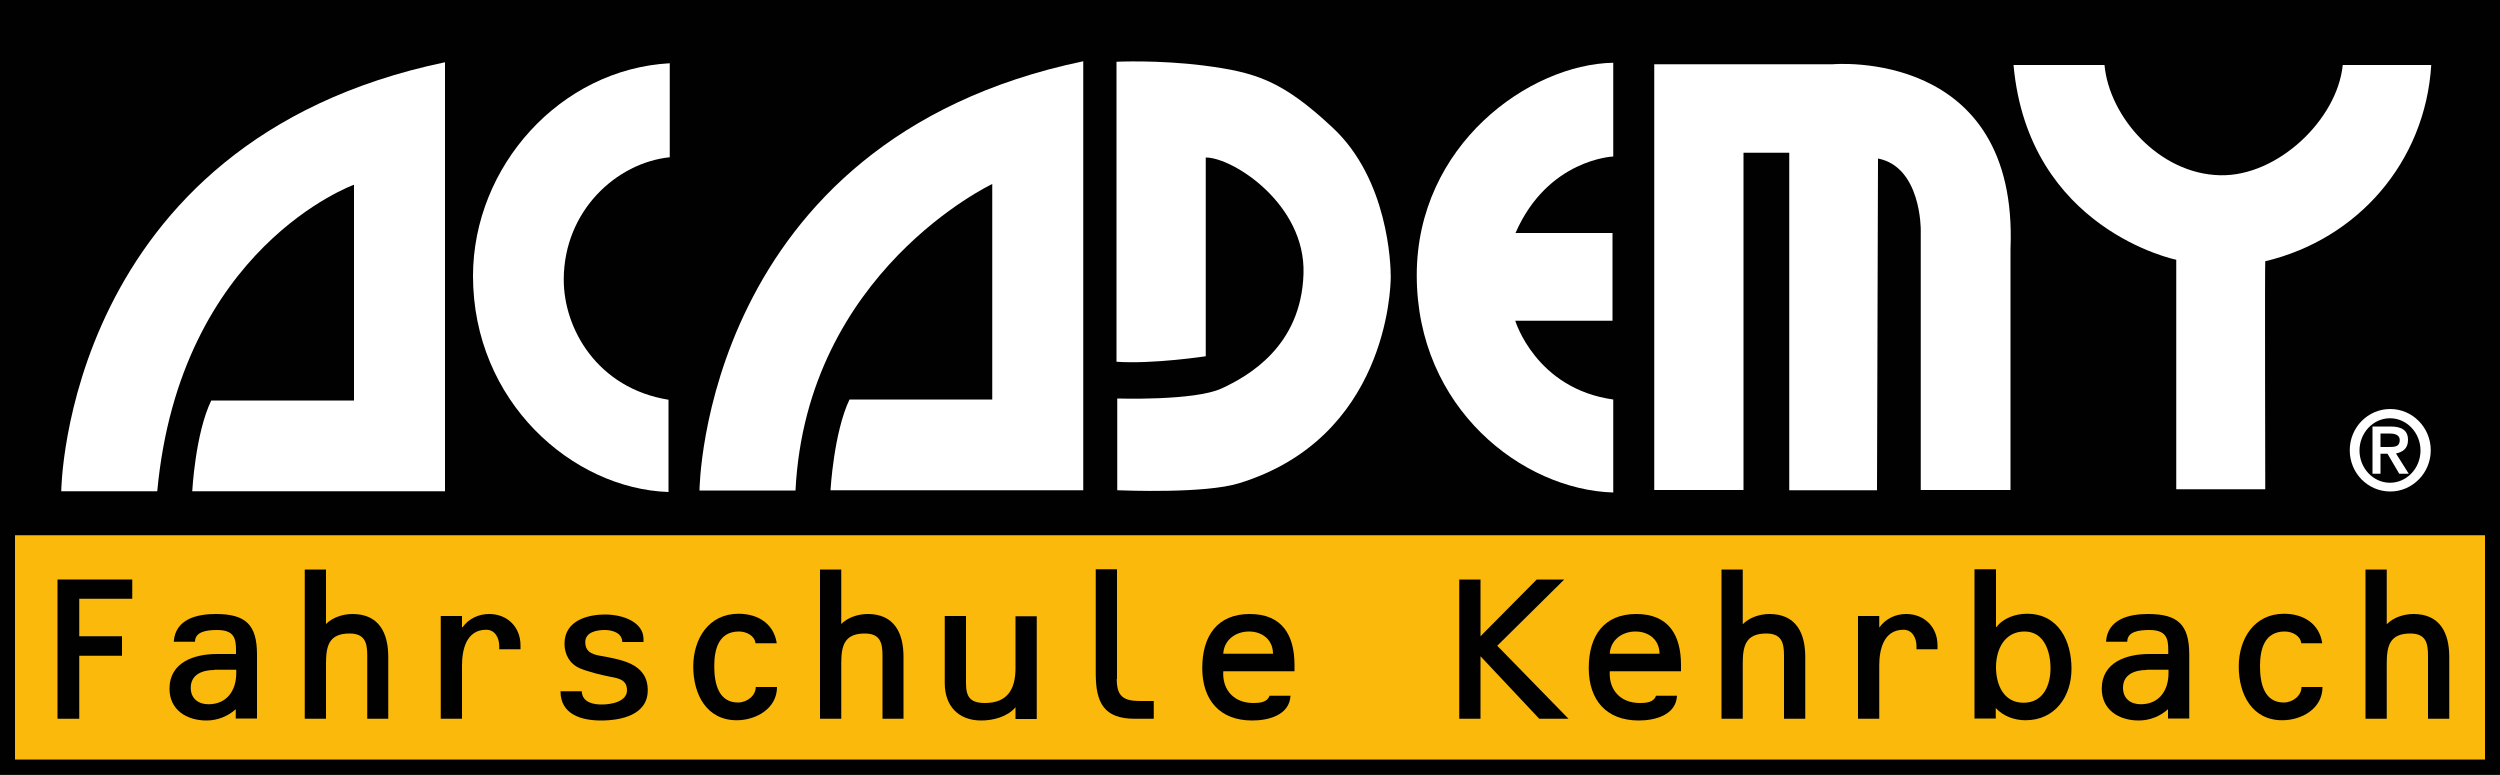
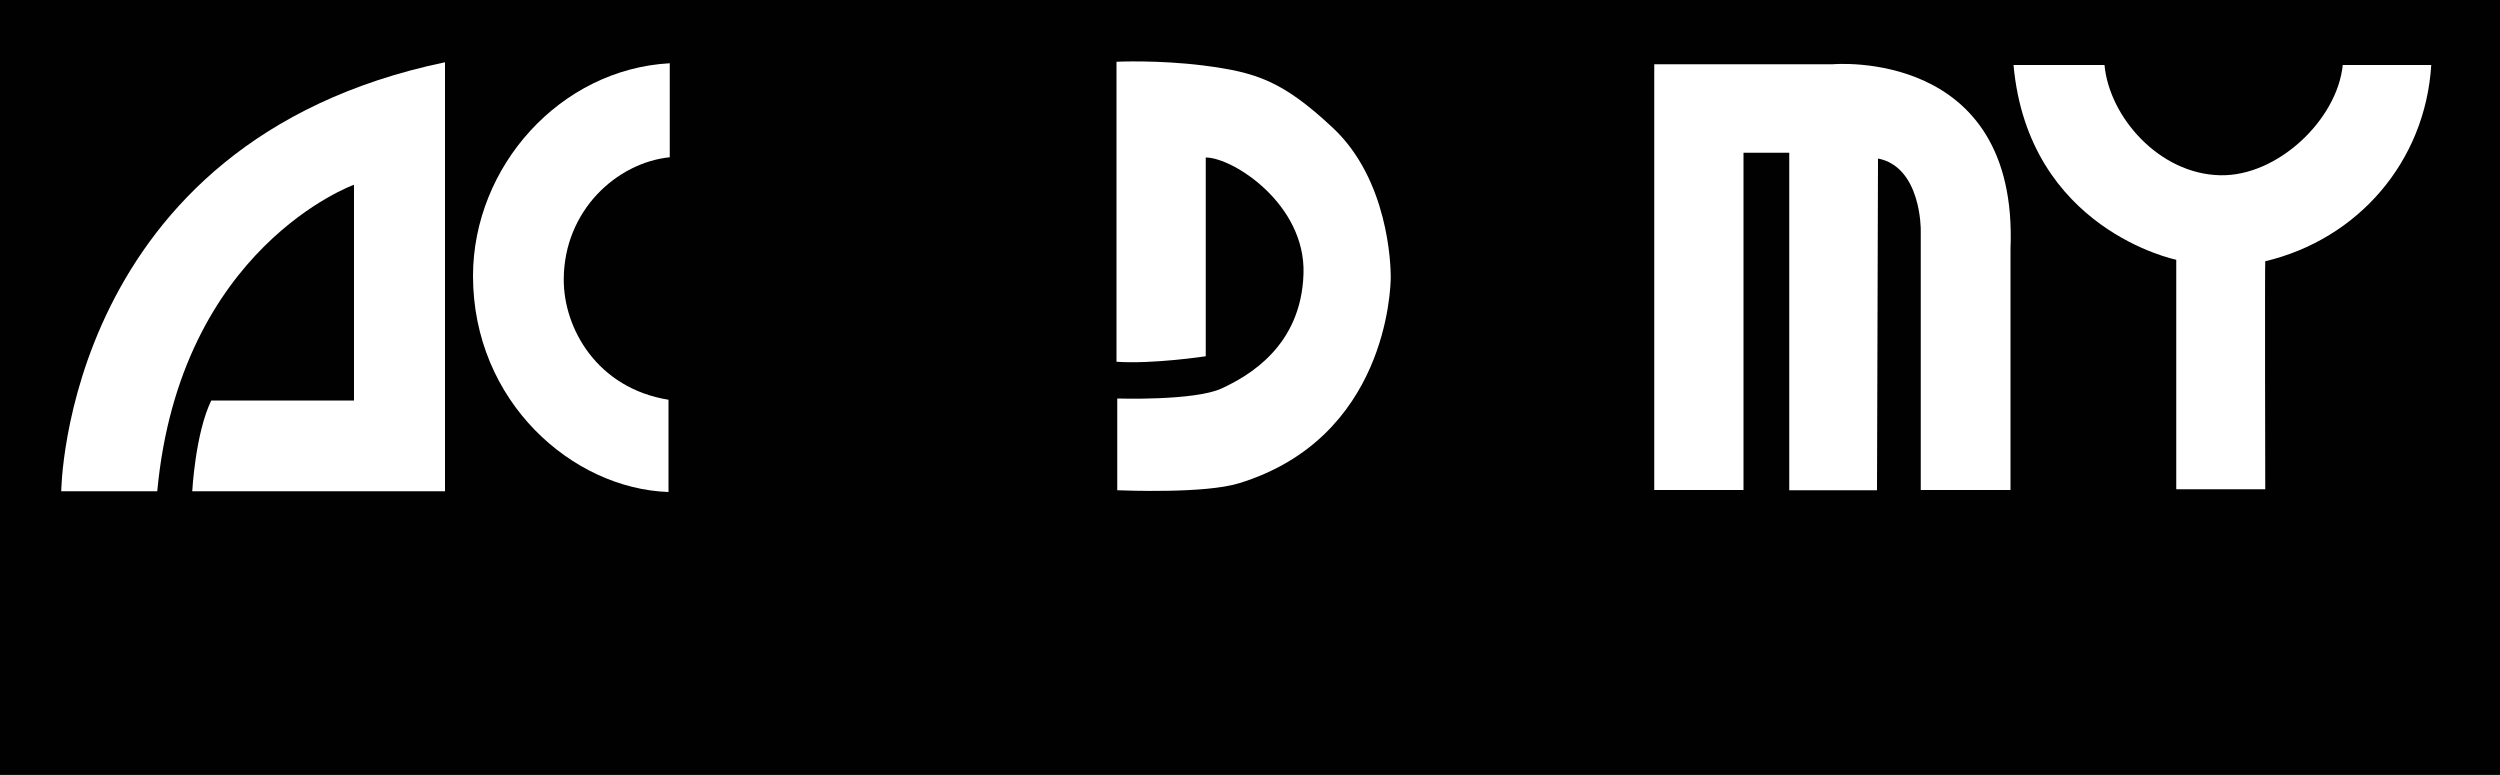
<svg xmlns="http://www.w3.org/2000/svg" id="b" viewBox="0 0 100 30.99">
  <defs>
    <clipPath id="d">
      <rect width="100" height="30.99" fill="none" />
    </clipPath>
    <clipPath id="e">
      <rect width="100" height="30.99" fill="none" />
    </clipPath>
    <clipPath id="f">
      <rect width="100" height="30.99" fill="none" />
    </clipPath>
  </defs>
  <g id="c">
    <rect y="0" width="100" height="30.99" fill="#010101" />
    <g clip-path="url(#d)">
      <path d="M26.79,6.28v-3.75c-4.39.24-7.86,4.13-7.87,8.5,0,5.04,3.98,8.52,7.82,8.65v-3.69c-2.85-.46-4.2-2.85-4.19-4.82.01-2.74,2.11-4.66,4.24-4.88" fill="#fff" />
      <path d="M2.45,19.65s.11-13.98,15.35-17.16v17.16H7.69s.12-2.31.76-3.63h5.71V7.39s-6.96,2.49-7.87,12.26h-3.84Z" fill="#fff" />
-       <path d="M27.98,19.61s.11-13.98,15.35-17.16v17.16h-10.11s.13-2.31.76-3.63h5.71V7.36s-7.43,3.5-7.87,12.26h-3.84Z" fill="#fff" />
      <path d="M44.66,14.46s0-11.99,0-11.99c0,0,1.65-.08,3.48.15,2.08.27,3.14.59,5.17,2.49,2.22,2.07,2.32,5.47,2.32,5.96s-.17,6.45-6.07,8.26c-1.36.42-4.58.29-4.87.28,0,0,0-3.67,0-3.67,0,0,3.08.1,4.17-.4,1.06-.49,3.19-1.68,3.28-4.59.09-2.78-2.82-4.65-3.91-4.65v7.95s-2.1.32-3.57.22" fill="#fff" />
-       <path d="M64.53,2.51v3.75s-2.62.1-3.91,3.06h3.88v3.51h-3.89s.82,2.72,3.92,3.15v3.72c-3.63-.11-7.86-3.37-7.86-8.69,0-5.21,4.5-8.44,7.86-8.5" fill="#fff" />
      <path d="M80.54,2.6s3.64,0,3.64,0c.19,2.07,2.18,4.36,4.63,4.41,2.29.05,4.68-2.22,4.9-4.41,0,0,3.54,0,3.54,0-.24,3.88-2.94,6.97-6.64,7.85-.02,0,0,9.12,0,9.12h-3.56v-9.18s-5.92-1.2-6.51-7.8" fill="#fff" />
      <path d="M71.58,6.11h-1.84s0,13.49,0,13.49h-3.57V2.57s7.14,0,7.14,0c0,0,7.44-.67,7.11,7.39v9.64s-3.59,0-3.59,0v-10.41s.02-2.51-1.71-2.85l-.04,13.27h-3.51s0-13.51,0-13.51Z" fill="#fff" />
-       <path d="M95.61,19.66c.89,0,1.62-.74,1.62-1.65s-.73-1.65-1.62-1.65-1.62.73-1.62,1.65.73,1.65,1.62,1.65M94.38,18.02c0-.71.55-1.29,1.22-1.29s1.22.58,1.22,1.29-.55,1.29-1.22,1.29-1.22-.58-1.22-1.29M95.22,17.88v-.54h.36c.18,0,.41.04.41.26,0,.27-.2.28-.44.28h-.34ZM95.97,18.95h.38l-.51-.81c.27-.06.48-.2.48-.54,0-.38-.24-.54-.7-.54h-.72v1.89h.32v-.8h.28l.47.8Z" fill="#fff" />
    </g>
-     <rect x=".6" y="21.41" width="98.8" height="8.98" fill="#fab90b" />
    <path d="M.6,21.41V.6h98.8v29.79H.6v-8.98ZM0,30.99h100V0H0v30.99Z" fill="#010101" />
    <polygon points="3.17 25.45 4.88 25.45 4.88 26.23 3.17 26.23 3.17 28.75 2.3 28.75 2.3 23.18 5.29 23.18 5.29 23.95 3.17 23.95 3.17 25.45" fill="#010101" />
    <g clip-path="url(#e)">
      <path d="M8.57,26.8c-.46,0-.94.17-.94.71,0,.43.3.66.71.66.75,0,1.11-.57,1.11-1.24v-.14h-.88ZM9.45,28.35c-.32.3-.75.47-1.19.47-.8,0-1.48-.43-1.48-1.27,0-1.07,1-1.39,1.9-1.39h.76v-.15c0-.47-.07-.81-.76-.81-.43,0-.88.07-.88.47h-.85c.06-.91.93-1.11,1.68-1.11,1.19,0,1.65.42,1.65,1.62v2.56h-.85v-.39Z" fill="#010101" />
      <path d="M13.03,24.97c.26-.27.68-.41,1.07-.41,1.06,0,1.43.76,1.43,1.71v2.48h-.84v-2.54c0-.52-.11-.87-.71-.87-.84,0-.94.52-.94,1.21v2.2h-.85v-5.97h.85v2.2Z" fill="#010101" />
-       <path d="M18.48,25.09h.02c.25-.34.63-.53,1.07-.53.72,0,1.25.52,1.25,1.25v.16h-.85v-.12c0-.32-.16-.66-.52-.66-.8,0-.97.8-.97,1.43v2.13h-.85v-4.11h.85v.45Z" fill="#010101" />
      <path d="M24.89,25.66c-.02-.37-.44-.46-.7-.46-.3,0-.78.07-.78.49,0,.35.23.47.54.53.83.16,1.96.28,1.96,1.39,0,.99-1.07,1.21-1.87,1.21s-1.62-.25-1.62-1.17h.85c.02.48.53.53.8.53.35,0,1.01-.1,1.01-.57,0-.42-.34-.48-.67-.54-.36-.07-.89-.2-1.22-.34-.41-.18-.61-.56-.61-.98,0-.96.98-1.17,1.62-1.17.75,0,1.54.32,1.54.98v.12h-.85Z" fill="#010101" />
      <path d="M30.22,25.74c-.02-.3-.35-.48-.66-.48-.82,0-.99.72-.99,1.39s.16,1.45.95,1.45c.36,0,.71-.27.71-.62h.85c0,.87-.85,1.33-1.61,1.33-1.21,0-1.74-1.04-1.74-2.15s.62-2.11,1.81-2.11c.76,0,1.41.38,1.53,1.18h-.85Z" fill="#010101" />
      <path d="M33.64,24.97c.26-.27.68-.41,1.07-.41,1.06,0,1.43.76,1.43,1.71v2.48h-.84v-2.54c0-.52-.11-.87-.71-.87-.84,0-.94.52-.94,1.21v2.2h-.85v-5.97h.85v2.2Z" fill="#010101" />
      <path d="M40.62,28.29c-.32.38-.89.53-1.37.53-.93,0-1.46-.6-1.46-1.49v-2.69h.85v2.69c0,.56.18.79.76.79.91,0,1.22-.57,1.22-1.39v-2.08h.85v4.11h-.85v-.46Z" fill="#010101" />
      <path d="M44.67,27.16c0,.68.25.88.93.88h.55v.71h-.76c-1.23,0-1.56-.64-1.56-1.8v-4.18h.85v4.39Z" fill="#010101" />
      <path d="M50.92,26.15c0-.55-.42-.89-.96-.89s-1,.34-1.03.89h1.99ZM48.93,26.86c-.04.75.44,1.26,1.2,1.26.25,0,.56-.02.65-.29h.84c-.04.78-.89.99-1.53.99-1.3,0-2-.82-2-2.1s.6-2.16,1.9-2.16,1.79.85,1.79,2.04v.25h-2.84Z" fill="#010101" />
    </g>
    <polygon points="61.47 23.18 62.57 23.18 59.89 25.83 62.74 28.75 61.57 28.75 59.22 26.25 59.22 28.75 58.37 28.75 58.37 23.18 59.22 23.18 59.22 25.45 61.47 23.18" fill="#010101" />
    <g clip-path="url(#f)">
      <path d="M66.38,26.15c0-.55-.42-.89-.96-.89s-1,.34-1.03.89h1.99ZM64.39,26.86c-.04.75.44,1.26,1.2,1.26.25,0,.56-.02.65-.29h.84c-.04.78-.89.99-1.53.99-1.3,0-2-.82-2-2.1s.6-2.16,1.9-2.16,1.79.85,1.79,2.04v.25h-2.84Z" fill="#010101" />
      <path d="M69.71,24.97c.26-.27.68-.41,1.07-.41,1.06,0,1.43.76,1.43,1.71v2.48h-.85v-2.54c0-.52-.11-.87-.71-.87-.84,0-.94.52-.94,1.21v2.2h-.85v-5.97h.85v2.2Z" fill="#010101" />
      <path d="M75.16,25.09h.02c.25-.34.63-.53,1.07-.53.72,0,1.25.52,1.25,1.25v.16h-.84v-.12c0-.32-.16-.66-.52-.66-.8,0-.97.8-.97,1.43v2.13h-.85v-4.11h.85v.45Z" fill="#010101" />
      <path d="M79.84,26.69c0,.69.3,1.42,1.1,1.42s1.08-.71,1.08-1.38-.25-1.47-1.04-1.47-1.14.7-1.14,1.43M78.99,22.77h.85v2.31h.02c.28-.37.78-.53,1.22-.53,1.26,0,1.78,1.09,1.78,2.2s-.66,2.06-1.84,2.06c-.44,0-.89-.16-1.19-.49v.42h-.85v-5.97Z" fill="#010101" />
      <path d="M85.86,26.8c-.46,0-.94.17-.94.71,0,.43.3.66.71.66.75,0,1.11-.57,1.11-1.24v-.14h-.88ZM86.74,28.35c-.32.3-.75.47-1.19.47-.8,0-1.48-.43-1.48-1.27,0-1.07,1-1.39,1.9-1.39h.76v-.15c0-.47-.07-.81-.76-.81-.44,0-.88.07-.88.47h-.85c.06-.91.93-1.11,1.68-1.11,1.19,0,1.65.42,1.65,1.62v2.56h-.85v-.39Z" fill="#010101" />
      <path d="M92.05,25.74c-.02-.3-.35-.48-.66-.48-.82,0-.99.72-.99,1.39s.16,1.45.95,1.45c.36,0,.71-.27.71-.62h.84c0,.87-.84,1.33-1.61,1.33-1.21,0-1.74-1.04-1.74-2.15s.62-2.11,1.81-2.11c.76,0,1.41.38,1.53,1.18h-.84Z" fill="#010101" />
      <path d="M95.47,24.97c.26-.27.68-.41,1.07-.41,1.06,0,1.43.76,1.43,1.71v2.48h-.85v-2.54c0-.52-.11-.87-.71-.87-.84,0-.94.52-.94,1.21v2.2h-.85v-5.97h.85v2.2Z" fill="#010101" />
    </g>
  </g>
</svg>